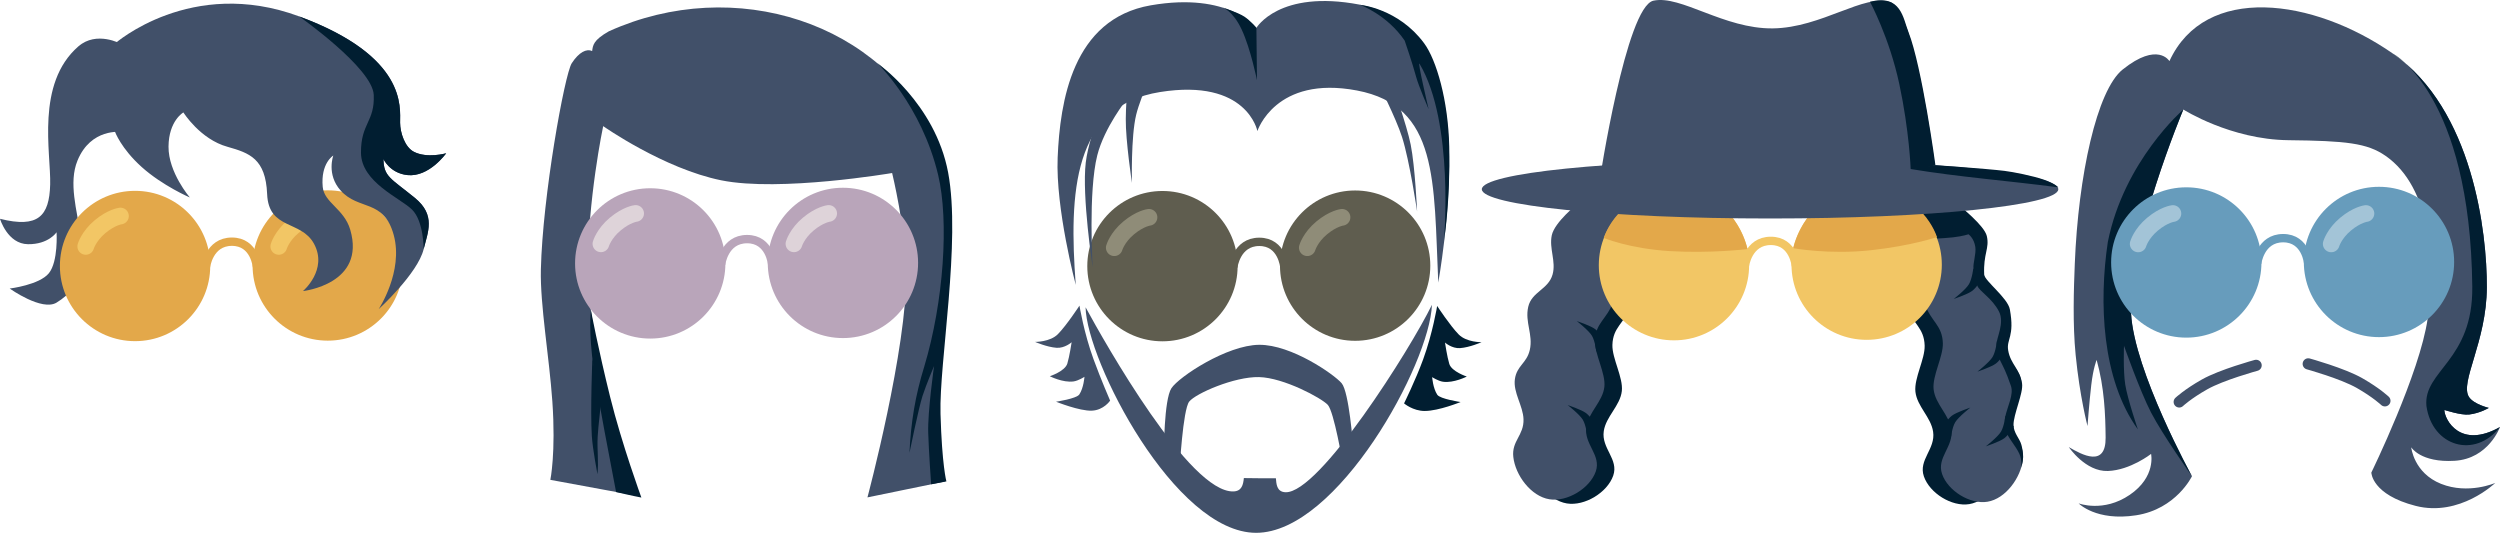
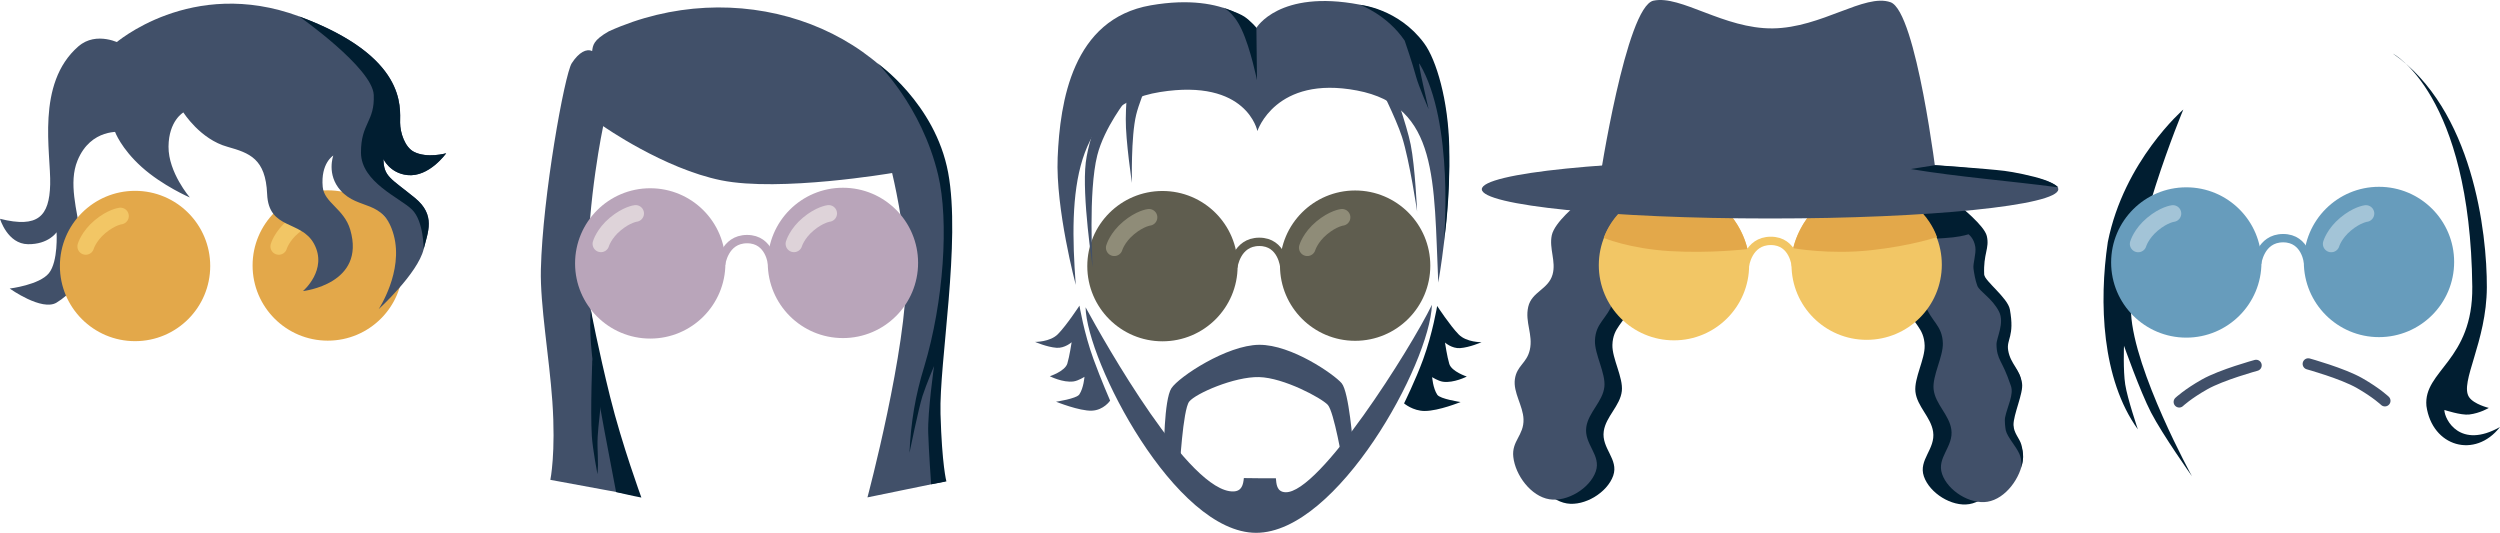
<svg xmlns="http://www.w3.org/2000/svg" width="1496.743" height="319" viewBox="0 0 396.013 84.402">
  <g style="display:inline">
    <g style="display:inline">
      <path style="fill:#415069;fill-opacity:1;stroke:none;stroke-width:.265px;stroke-linecap:butt;stroke-linejoin:miter;stroke-opacity:1" d="M-94.232 100.613s-4.82-.672-6.944 4.543c-2.856 7.016 5.351 17.198-3.308 22.484-2.32 1.416-7.427-2.228-7.427-2.228s4.712-.572 6.212-2.431c1.499-1.86 1.215-6.482 1.215-6.482s-1.264 1.929-4.524 1.89c-3.26-.037-4.437-4.024-4.437-4.024 6.059 1.524 7.813-.432 7.948-5.428.136-4.995-2.317-15.969 4.456-21.875 2.901-2.53 6.76-.405 6.76-.405" transform="translate(113.445 -79.706)" />
      <g transform="translate(31.693 -79.826)">
        <circle style="fill:#e3a84a;fill-opacity:1;stroke-width:.236;stroke-linecap:round" cx="51.896" cy="66.527" r="11.906" transform="translate(-62.195 55.434)" />
        <circle style="fill:#e3a84a;fill-opacity:1;stroke-width:.236;stroke-linecap:round" cx="82.419" cy="66.447" r="11.906" transform="translate(-62.195 55.434)" />
-         <path style="fill:none;stroke:#e3a84a;stroke-width:1.323;stroke-linecap:butt;stroke-linejoin:miter;stroke-miterlimit:4;stroke-dasharray:none;stroke-opacity:1" d="M63.12 66.703s.463-4.019 4.108-4.026c3.644-.007 3.976 4.014 3.976 4.014" transform="translate(-62.195 55.434)" />
        <path style="fill:none;stroke:#f2c665;stroke-width:2.646;stroke-linecap:round;stroke-linejoin:miter;stroke-miterlimit:4;stroke-dasharray:none;stroke-opacity:1" d="M-18.111 118.856s.462-1.619 2.277-3.132c1.816-1.513 3.222-1.678 3.222-1.678M12.466 118.856s.463-1.619 2.278-3.132c1.816-1.513 3.222-1.678 3.222-1.678" />
      </g>
      <path style="fill:#415069;fill-opacity:1;stroke:none;stroke-width:.265px;stroke-linecap:butt;stroke-linejoin:miter;stroke-opacity:1" d="M-95.236 86.609s12.07-10.647 29.17-4.31c17.099 6.339 15.988 14.378 16 16.848.01 1.61.765 3.847 2.14 4.58 2.11 1.124 5.16.255 5.16.255s-2.715 3.838-6.162 3.456c-2.772-.307-3.773-2.53-3.773-2.53.028 2.786 1.149 3.032 4.96 6.134 3.391 2.76 2.049 5.457 1.405 8.13-.926 3.853-7.13 9.51-7.13 9.51s3.96-5.96 2.392-11.736c-1.568-5.775-5.546-3.84-8.427-7.076-2.258-2.535-1.147-5.527-1.147-5.527s-2.02 1.206-1.677 4.968c.23 2.519 3.39 3.464 4.36 6.783 2.526 8.632-7.494 9.723-7.494 9.723s3.99-3.373 1.755-7.495c-2.053-3.786-7.204-2.152-7.427-7.9-.238-5.58-2.789-6.474-6.266-7.458-4.34-1.189-6.998-5.448-6.998-5.448s-2.32 1.307-2.355 5.41c-.036 4.103 3.377 8.064 3.377 8.064s-4.318-1.856-7.618-4.819c-3.3-2.963-4.243-5.606-4.243-5.606z" transform="translate(113.445 -79.706)" />
      <path style="display:inline;fill:#011e31;fill-opacity:1;stroke:none;stroke-width:.265px;stroke-linecap:butt;stroke-linejoin:miter;stroke-opacity:1" d="M-66.067 82.3c17.1 6.338 15.989 14.377 16.002 16.847.008 1.61.764 3.847 2.138 4.58 2.11 1.124 5.161.255 5.161.255s-2.715 3.838-6.162 3.456c-2.772-.307-3.773-2.53-3.773-2.53.028 2.786 1.149 3.032 4.96 6.134 3.391 2.76 2.049 5.457 1.405 8.13 0 0 .03-4.432-1.852-6.275-1.883-1.843-8.046-4.326-8.076-9.002-.03-4.676 2.203-4.89 2.022-9.152-.18-4.261-11.825-12.443-11.825-12.443z" transform="translate(113.445 -79.706)" />
    </g>
-     <path style="fill:#415069;fill-opacity:1;stroke:none;stroke-width:.265px;stroke-linecap:butt;stroke-linejoin:miter;stroke-opacity:1" d="M215.818 159.44s2.77 2.876 9.115 1.89c6.345-.985 8.84-6.185 8.84-6.185s-9.161-16.643-9.65-25.817c-.591-11.092 8.282-32.275 8.282-32.275s7.484 4.762 16.642 4.86c9.158.1 12.47.462 15.368 2.464 7.3 5.044 7.927 17.072 6.7 25.76-1.227 8.69-8.929 24.426-8.929 24.426s.058 3.5 7.038 5.282c6.98 1.783 12.596-3.642 12.596-3.642s-4.264 1.874-8.592.146c-4.33-1.727-4.726-5.79-4.726-5.79s1.476 2.462 6.873 2.14c5.396-.321 7.194-5.356 7.194-5.356-6.308 3.574-8.791-1.166-8.814-2.701 0 0 2.657.879 3.934.724 1.75-.212 3.107-1.046 3.107-1.046s-2.377-.57-3.134-1.72c-1.528-2.321 2.791-8.732 2.822-17.39.031-8.658-2.203-28.18-14.873-37.008-12.67-8.828-29.77-11.095-35.409 1.186 0 0-1.833-3.129-7.4 1.324-4.1 3.28-7.035 16.794-7.591 30.784-.158 3.963-.351 9.497.136 14.432.657 6.643 1.879 11.266 1.879 11.266s.276-3.773.595-6.5c.318-2.728.85-3.974.85-3.974 1.226 4.366 1.39 8.63 1.424 12.31.043 4.775-3.718 2.74-5.83 1.498 0 0 2.636 3.916 6.194 3.786 3.557-.13 6.837-2.706 6.837-2.706s.818 3.622-3.376 6.482c-4.193 2.86-8.102 1.35-8.102 1.35z" transform="translate(113.445 -79.706)" />
    <path style="display:inline;fill:#011e31;fill-opacity:1;stroke:none;stroke-width:.265px;stroke-linecap:butt;stroke-linejoin:miter;stroke-opacity:1" d="M233.773 155.145s-9.161-16.643-9.65-25.817c-.591-11.092 8.282-32.275 8.282-32.275s-9.41 8.141-11.964 21.005c-1.413 9.483-.977 21.702 4.763 29.665 0 0-1.66-4.89-2.004-7.118-.343-2.227-.194-6.127-.194-6.127s2.535 7.19 4.282 10.564c1.84 3.553 6.485 10.103 6.485 10.103zM278.178 125.142c.124 11.74-7.78 13.256-7.265 18.87.915 6.475 7.713 8.405 11.656 3.33-6.308 3.575-8.791-1.165-8.814-2.7 0 0 2.657.879 3.934.724 1.75-.212 3.107-1.046 3.107-1.046s-2.377-.57-3.134-1.72c-1.528-2.321 2.791-8.732 2.822-17.39.031-8.658-2.203-28.18-14.873-37.008 0 0 12.246 6.374 12.567 36.94z" transform="translate(113.445 -79.706)" />
    <g transform="translate(294.424 -24.95)">
      <circle style="fill:#679cbc;fill-opacity:1;stroke-width:.236;stroke-linecap:round" cx="51.896" cy="66.527" r="11.906" />
      <circle style="fill:#679cbc;fill-opacity:1;stroke-width:.236;stroke-linecap:round" cx="82.419" cy="66.447" r="11.906" />
      <path style="fill:none;stroke:#679cbc;stroke-width:1.323;stroke-linecap:butt;stroke-linejoin:miter;stroke-miterlimit:4;stroke-dasharray:none;stroke-opacity:1" d="M63.12 66.703s.463-4.019 4.108-4.026c3.644-.007 3.976 4.014 3.976 4.014" />
    </g>
    <path style="fill:none;stroke:#a3c4d7;stroke-width:2.646;stroke-linecap:round;stroke-linejoin:miter;stroke-miterlimit:4;stroke-dasharray:none;stroke-opacity:1" d="M225.256 118.34s.462-1.62 2.278-3.132c1.816-1.513 3.222-1.678 3.222-1.678M255.834 118.34s.462-1.62 2.278-3.132c1.815-1.513 3.221-1.679 3.221-1.679" transform="translate(113.445 -79.706)" />
    <path style="fill:none;stroke:#415069;stroke-width:1.774;stroke-linecap:round;stroke-linejoin:miter;stroke-miterlimit:4;stroke-dasharray:none;stroke-opacity:1" d="M243.936 137.58s-5.465 1.491-8.166 3.019c-2.701 1.527-4.016 2.775-4.016 2.775" transform="translate(113.445 -79.706)" />
    <path style="fill:none;stroke:#415069;stroke-width:1.779;stroke-linecap:round;stroke-linejoin:miter;stroke-miterlimit:4;stroke-dasharray:none;stroke-opacity:1" d="M252.193 137.349s5.447 1.505 8.139 3.047c2.692 1.542 4.002 2.8 4.002 2.8" transform="translate(113.445 -79.706)" />
    <g transform="translate(113.445 -79.706)">
      <path style="display:inline;fill:#011e31;fill-opacity:1;stroke:none;stroke-width:.265px;stroke-linecap:butt;stroke-linejoin:miter;stroke-opacity:1" d="M194.112 112.743s3.588 2.904 4.024 4.999c.437 2.104-.696 4.146-.122 6.218.66 2.382 3.24 2.708 3.78 5.12.541 2.423-.79 4.406-.245 6.828.48 2.131 2.021 2.468 2.317 4.633.288 2.113-1.275 4.208-1.341 6.34-.08 2.561 1.864 3.426 1.585 5.974-.318 2.896-2.733 6.232-5.609 6.706-2.771.456-6.277-1.734-7.193-4.39-.906-2.626 1.867-4.323 1.463-7.071-.341-2.324-2.546-4.005-2.804-6.34-.236-2.133 1.527-5.17 1.463-7.315-.085-2.853-1.861-3.402-2.804-6.096-1.831-5.229-3.048-16.338-3.048-16.338z" />
      <path style="display:inline;fill:#011e31;fill-opacity:1;stroke:none;stroke-width:.267px;stroke-linecap:butt;stroke-linejoin:miter;stroke-opacity:1" d="M139.235 112.636s-3.66 2.904-4.104 4.999c-.446 2.104.71 4.146.124 6.218-.673 2.382-3.304 2.708-3.855 5.12-.553 2.423.806 4.406.249 6.828-.49 2.131-2.061 2.468-2.363 4.633-.294 2.113 1.3 4.208 1.368 6.34.082 2.561-1.902 3.426-1.616 5.974.324 2.896 2.787 6.232 5.72 6.706 2.827.456 6.403-1.734 7.337-4.39.924-2.626-1.904-4.323-1.492-7.071.348-2.324 2.596-4.005 2.86-6.34.24-2.133-1.557-5.17-1.493-7.315.087-2.853 1.899-3.402 2.86-6.096 1.868-5.229 3.11-16.338 3.11-16.338z" />
      <g style="display:inline;stroke:none">
        <path style="fill:#415069;fill-opacity:1;stroke:none;stroke-width:.265px;stroke-linecap:butt;stroke-linejoin:miter;stroke-opacity:1" d="M97.171 57.181s3.588 2.905 4.024 4.999c.437 2.104-.696 4.147-.122 6.218.66 2.382 3.24 2.708 3.78 5.12.541 2.424-.79 4.406-.245 6.828.48 2.131 2.021 2.468 2.317 4.633.288 2.113-1.275 4.208-1.341 6.34-.08 2.562 1.864 3.426 1.585 5.974-.318 2.897-2.733 6.232-5.609 6.706-2.771.456-6.277-1.734-7.193-4.39-.906-2.625 1.867-4.322 1.463-7.07-.341-2.325-2.545-4.006-2.804-6.34-.236-2.134 1.527-5.171 1.463-7.316-.085-2.853-1.861-3.402-2.804-6.096-1.83-5.229-3.048-16.337-3.048-16.337z" transform="translate(99.824 55.185)" />
        <path style="display:inline;fill:#415069;fill-opacity:1;stroke:none;stroke-width:.267px;stroke-linecap:butt;stroke-linejoin:miter;stroke-opacity:1" d="M36.645 56.791s-3.66 2.905-4.104 5c-.446 2.104.71 4.146.124 6.217-.673 2.382-3.304 2.709-3.855 5.12-.553 2.424.806 4.406.249 6.829-.49 2.13-2.062 2.468-2.363 4.633-.294 2.113 1.3 4.208 1.368 6.34.082 2.561-1.902 3.426-1.617 5.974.325 2.896 2.788 6.232 5.72 6.705 2.828.457 6.404-1.734 7.338-4.389.923-2.626-1.904-4.323-1.493-7.071.349-2.325 2.597-4.005 2.86-6.34.242-2.133-1.557-5.17-1.492-7.316.087-2.853 1.898-3.402 2.86-6.096 1.868-5.228 3.11-16.337 3.11-16.337z" transform="translate(99.824 55.185)" />
      </g>
      <path style="fill:#011e31;fill-opacity:1;stroke:none;stroke-width:.265px;stroke-linecap:butt;stroke-linejoin:miter;stroke-opacity:1" d="M206.76 150.187c-.277-1.049-1.215-1.833-1.253-3.132-.048-1.648 1.587-5.084 1.352-6.619-.353-2.319-1.815-3.02-2.195-5.21-.317-1.826 1.061-2.146.262-6.518-.329-1.803-4.018-4.53-4.065-5.506-.158-3.35.873-4.14.415-6.109-.391-1.684-4.281-4.727-4.281-4.727l-11.418-.355 4.217 5.67c1.749-.1 4.462-.189 6.112-.376 1.65-.188 2.46-.492 2.46-.492s.881.594 1.09 2.015c.158 1.062-.399 2.642-.292 3.414.107.771.268 1.81.605 2.72.336.908 2.35 1.976 3.432 4.088.93 1.815-.396 4.13-.389 5.202.008 1.211.257 1.896.618 2.64.36.743.876 1.613 1.668 3.952.471 1.39-.555 3.188-.927 4.982-.107.518.036 1.737.112 2.055.26 1.081 1.56 2.43 2.144 3.702.482 1.05.287 2.22.287 2.22s.277-.812.31-1.62c.03-.76-.171-1.633-.264-1.996z" />
      <g transform="translate(99.824 55.185)">
        <circle style="fill:#f2c665;fill-opacity:1;stroke-width:.236;stroke-linecap:round" cx="51.896" cy="66.527" r="11.906" />
        <circle style="fill:#f2c665;fill-opacity:1;stroke-width:.236;stroke-linecap:round" cx="82.419" cy="66.447" r="11.906" />
        <path style="fill:none;stroke:#f2c665;stroke-width:1.323;stroke-linecap:butt;stroke-linejoin:miter;stroke-miterlimit:4;stroke-dasharray:none;stroke-opacity:1" d="M63.12 66.703s.463-4.019 4.108-4.026c3.644-.007 3.976 4.014 3.976 4.014" />
        <path style="fill:#e3a84a;fill-opacity:1;stroke:none;stroke-width:.265px;stroke-linecap:butt;stroke-linejoin:miter;stroke-opacity:1" d="M40.776 62.208s4.02 1.7 10.464 2.09c6.445.39 12.309-.323 12.309-.323s-2.037-9.446-11.268-9.406c-9.23.04-11.505 7.64-11.505 7.64zM93.554 62.07s-3.876 1.364-10.464 2.089c-6.588.724-12.309-.323-12.309-.323s2.037-9.446 11.268-9.405c9.23.04 11.505 7.638 11.505 7.638z" />
      </g>
      <ellipse style="display:inline;fill:#415069;fill-opacity:1;stroke:none;stroke-width:1.133;stroke-linecap:round;stroke-miterlimit:4;stroke-dasharray:none" cx="166.941" cy="109.684" rx="45.659" ry="4.633" />
      <path style="display:inline;fill:#415069;fill-opacity:1;stroke:none;stroke-width:.265px;stroke-linecap:butt;stroke-linejoin:miter;stroke-opacity:1" d="M139.936 108.343s4.204-27.6 8.534-28.53c4.33-.93 11.154 4.475 18.898 4.39 7.744-.086 14.551-5.586 18.654-4.146 4.103 1.44 7.315 28.042 7.315 28.042z" />
-       <path style="fill:#011e31;fill-opacity:1;stroke:none;stroke-width:.265px;stroke-linecap:butt;stroke-linejoin:miter;stroke-opacity:1" d="M193.135 105.865s-.698.23-1.858.446c-1.161.216-2.062.17-2.062.17s-.215-6.043-1.797-13.447c-1.58-7.404-4.653-13.052-4.653-13.052 4.973-1.224 5.24 2.636 6.097 4.793 2.169 5.514 4.273 21.09 4.273 21.09zM202.89 133.716s-.193 1.678-.7 2.534c-.508.857-2.403 2.327-2.403 2.327s2.197-.727 2.932-1.286c.735-.56 1.475-1.816 1.475-1.816zM204.223 145.546s-.192 1.678-.7 2.534c-.508.857-2.402 2.327-2.402 2.327s2.197-.727 2.931-1.286c.735-.56 1.476-1.816 1.476-1.816zM199.14 122.2s-.192 1.679-.7 2.535c-.507.856-2.401 2.326-2.401 2.326s2.196-.726 2.931-1.286c.735-.56 1.475-1.815 1.475-1.815zM195.571 149.13s.192-1.678.7-2.534c.508-.856 2.402-2.326 2.402-2.326s-2.197.726-2.931 1.286c-.735.56-1.476 1.815-1.476 1.815zM137.982 148.731s-.192-1.678-.7-2.534c-.508-.856-2.402-2.326-2.402-2.326s2.197.726 2.932 1.286c.734.56 1.475 1.815 1.475 1.815zM139.426 135.428s-.191-1.679-.7-2.535c-.507-.856-2.401-2.326-2.401-2.326s2.197.726 2.931 1.286c.735.56 1.475 1.816 1.475 1.816z" />
      <path style="fill:#011e31;fill-opacity:1;stroke:none;stroke-width:.265px;stroke-linecap:butt;stroke-linejoin:miter;stroke-opacity:1" d="M193.135 105.865s8.179.568 10.927.905c1.405.173 4.485.782 6.235 1.39 1.714.595 2.313 1.224 2.313 1.224-7.73-1.03-15.701-1.624-23.395-2.903z" />
    </g>
    <g style="display:inline">
      <g style="display:inline">
        <path style="fill:#415069;fill-opacity:1;stroke:none;stroke-width:.265px;stroke-linecap:butt;stroke-linejoin:miter;stroke-opacity:1" d="M44.44 44.78s9.58 6.736 18.709 8.584c9.275 1.88 27.063-1.157 27.063-1.157s2.156 8.897 2.241 15.662c.153 12.113-6.151 35.721-6.151 35.721l12.31-2.532c-.966-5.198-1.31-8.478-.992-14.333.763-14.07 3.891-29.175-.392-39.4-8.34-19.073-32.028-26.54-51.89-17.565-2.496 1.418-2.516 2.224-2.647 3.134-.876-.434-2.098.177-3.23 1.925-1.13 1.747-4.622 21.086-4.89 32.684-.13 5.603 1.325 13.835 1.817 20.863.575 8.199-.316 12.444-.316 12.444l13.677 2.522s-7.683-23.382-7.742-35.448C41.95 56.536 44.44 44.78 44.44 44.78z" transform="translate(51.106 -24.8)" />
      </g>
      <g transform="translate(113.3 -80.235)">
        <circle style="fill:#b9a5ba;fill-opacity:1;stroke-width:.236;stroke-linecap:round" cx="51.896" cy="66.527" r="11.906" transform="translate(-62.195 55.434)" />
        <circle style="fill:#b9a5ba;fill-opacity:1;stroke-width:.236;stroke-linecap:round" cx="82.419" cy="66.447" r="11.906" transform="translate(-62.195 55.434)" />
        <path style="fill:none;stroke:#b9a5ba;stroke-width:1.323;stroke-linecap:butt;stroke-linejoin:miter;stroke-miterlimit:4;stroke-dasharray:none;stroke-opacity:1" d="M63.12 66.703s.463-4.019 4.108-4.026c3.644-.007 3.976 4.014 3.976 4.014" transform="translate(-62.195 55.434)" />
        <path style="fill:none;stroke:#ded3d9;stroke-width:2.646;stroke-linecap:round;stroke-linejoin:miter;stroke-miterlimit:4;stroke-dasharray:none;stroke-opacity:1" d="M-18.111 118.856s.462-1.619 2.277-3.132c1.816-1.513 3.222-1.678 3.222-1.678M12.466 118.856s.463-1.619 2.278-3.132c1.816-1.513 3.222-1.678 3.222-1.678" />
      </g>
      <path style="fill:#011e31;fill-opacity:1;stroke:none;stroke-width:.265px;stroke-linecap:butt;stroke-linejoin:miter;stroke-opacity:1" d="M36.615 156.492s-.704-2.547-.933-10.71c-.23-8.162 3.262-27.217 1.21-38.204C34.84 96.591 25.637 90.21 25.637 90.21s7.037 6.699 9.667 17.723c1.744 7.31.888 20.093-2.195 30.361-1.407 4.557-2.125 8.8-2.345 13.674 0 0 1.468-7.177 2.065-9.006.596-1.83 1.831-4.744 1.831-4.744s-1.027 7.248-.927 10.551c.09 2.968.464 8.183.464 8.183z" transform="translate(113.3 -80.235)" />
      <path style="fill:#011e31;fill-opacity:1;stroke:none;stroke-width:.265px;stroke-linecap:butt;stroke-linejoin:miter;stroke-opacity:1" d="M95.145 80.9s-3.076-8.39-4.954-15.958c-1.878-7.568-3.038-13.708-3.038-13.708s-.44 3.174.462 9.47c.293 2.047 1.227 7.228 1.685 9.647 1.865 9.859 1.844 9.68 1.844 9.68s2.755.64 4.001.87z" transform="translate(6.453 -2.085)" />
      <path style="fill:#011e31;fill-opacity:1;stroke:none;stroke-width:.265px;stroke-linecap:butt;stroke-linejoin:miter;stroke-opacity:1" d="M88.766 65.297c-.115 1.987-.431 3.953-.542 5.936-.117 2.075.18 4.001-.04 5.97 0 0-.762-4.02-.888-6.045-.254-4.087.085-12.285.085-12.285z" transform="translate(6.453 -2.085)" />
    </g>
    <path style="display:inline;fill:#415069;fill-opacity:1;stroke:none;stroke-width:.442px;stroke-linecap:butt;stroke-linejoin:miter;stroke-opacity:1" d="M85.538 164.108c12.886-.014 27.51-26.79 27.844-36.12-3.385 6.948-17.807 29.875-23.195 29.692-1.444-.049-1.44-1.39-1.525-2.209-.96.01-4.148-.015-5.073-.036-.103 1.056-.33 2.078-1.654 2.117-6.977.207-20.327-23.493-23.418-29.17.164 8.45 14.134 35.74 27.02 35.726z" transform="translate(113.445 -79.706)" />
    <path style="display:inline;fill:#415069;fill-opacity:1;stroke:none;stroke-width:.348px;stroke-linecap:butt;stroke-linejoin:miter;stroke-opacity:1" d="m70.928 151.361 2.483 2.738s.513-9.506 1.523-10.781c1.01-1.275 7.148-3.969 11.057-3.879 3.909.09 9.888 3.319 10.888 4.392 1 1.074 2.37 9.241 2.37 9.241l1.636-2.795s-.623-8.481-1.806-9.868c-1.183-1.387-7.95-6.12-13.061-6.084-5.111.037-12.72 5.07-13.905 6.882-1.186 1.813-1.185 10.154-1.185 10.154z" transform="translate(113.445 -79.706)" />
    <g style="display:inline">
      <g transform="translate(132.243 -24.368)">
        <circle style="fill:#5f5d4f;fill-opacity:1;stroke-width:.236;stroke-linecap:round" cx="51.896" cy="66.527" r="11.906" />
        <circle style="fill:#5f5d4f;fill-opacity:1;stroke-width:.236;stroke-linecap:round" cx="82.419" cy="66.447" r="11.906" />
        <path style="fill:none;stroke:#5f5d4f;stroke-width:1.323;stroke-linecap:butt;stroke-linejoin:miter;stroke-miterlimit:4;stroke-dasharray:none;stroke-opacity:1" d="M63.12 66.703s.463-4.019 4.108-4.026c3.644-.007 3.976 4.014 3.976 4.014" />
      </g>
      <g style="display:inline">
        <path style="fill:#415069;fill-opacity:1;stroke:none;stroke-width:.265px;stroke-linecap:butt;stroke-linejoin:miter;stroke-opacity:1" d="M66.935 45.129s-1.632-8.388-15.43-6.18c-13.8 2.207-14.435 15.947-13.344 30.546 0 0-3.207-12.052-2.865-20.178.37-8.804 2.315-21.949 14.753-24.107 12.438-2.158 16.728 3.577 16.728 3.577s3.581-6.113 16.338-3.689C95.87 27.523 97.1 41.021 97.293 48.768c.238 9.577-1.707 20.361-1.707 20.361-.728-16.1.062-27.967-12.87-30.425-12.931-2.457-15.781 6.425-15.781 6.425Z" transform="translate(132.243 -24.368)" />
        <path style="fill:#415069;fill-opacity:1;stroke:none;stroke-width:.265px;stroke-linecap:butt;stroke-linejoin:miter;stroke-opacity:1" d="m44.196 36.515 7.01-2.743s-2.712 5.65-3.474 8.778c-.852 3.502-.67 10.79-.67 10.79s-1.015-6.744-.976-10.119c.026-2.215.141-3.106.141-3.106s-3.528 4.424-4.652 8.836c-1.465 5.755-.731 17.8-.731 17.8s-1.732-11.298-1.098-16.641c.595-5.012 4.45-13.595 4.45-13.595zM86.008 37.426l2.286.35s2.277 6.258 2.926 9.51c.693 3.475 1.014 10.58 1.014 10.58s-1.17-7.976-2.39-11.799c-.957-3.002-3.836-8.641-3.836-8.641z" transform="translate(132.243 -24.368)" />
        <path style="fill:#011e31;fill-opacity:1;stroke:none;stroke-width:.265px;stroke-linecap:butt;stroke-linejoin:miter;stroke-opacity:1" d="M95.41 72.833s2.042 3.122 3.41 4.513c1.25 1.268 3.622 1.229 3.622 1.229s-1.867.826-3.404.937c-1.298.093-2.388-.883-2.388-.883s.342 2.285.682 3.384c.379 1.225 2.773 2.003 2.773 2.003s-2.071 1.06-3.76.824c-.765-.107-1.727-.732-1.727-.732s.124 1.758.815 2.794c.45.672 3.689 1.15 3.689 1.15s-3.451 1.41-5.671 1.417c-1.878.007-3.285-1.202-3.285-1.202s1.83-3.695 3.024-6.968c1.513-4.146 2.22-8.466 2.22-8.466z" transform="translate(132.243 -24.368)" />
        <path style="display:inline;fill:#415069;fill-opacity:1;stroke:none;stroke-width:.265px;stroke-linecap:butt;stroke-linejoin:miter;stroke-opacity:1" d="M38.75 72.783s-2.043 3.122-3.412 4.512c-1.249 1.268-3.622 1.23-3.622 1.23s1.868.826 3.405.936c1.297.094 2.388-.882 2.388-.882s-.342 2.284-.682 3.383c-.379 1.225-2.773 2.003-2.773 2.003s2.071 1.06 3.76.824c.765-.107 1.727-.732 1.727-.732s-.124 1.759-.815 2.794c-.45.672-3.69 1.15-3.69 1.15s3.72 1.498 5.672 1.418c1.893-.078 2.897-1.59 2.897-1.59s-1.442-3.307-2.636-6.58c-1.513-4.146-2.22-8.466-2.22-8.466z" transform="translate(132.243 -24.368)" />
        <path style="fill:#011e31;fill-opacity:1;stroke:none;stroke-width:.265px;stroke-linecap:butt;stroke-linejoin:miter;stroke-opacity:1" d="M83.2 25.136s6.051.54 10.147 6.085c1.949 2.638 3.818 9.049 3.977 16.37.19 8.689-.833 14.914-.833 14.914s1.658-18.711-3.856-28.012c-.446-.752 1.429 7.177 1.429 7.177s-1.6-3.673-2.003-5.192c-.522-1.97-1.79-5.667-1.79-5.667-2.793-4.124-7.072-5.675-7.072-5.675z" transform="translate(132.243 -24.368)" />
      </g>
      <path style="fill:none;stroke:#8f8c78;stroke-width:2.646;stroke-linecap:round;stroke-linejoin:miter;stroke-miterlimit:4;stroke-dasharray:none;stroke-opacity:1" d="M63.846 118.943s.463-1.62 2.278-3.133c1.816-1.513 3.222-1.678 3.222-1.678" transform="translate(112.66 -79.706)" />
      <path style="fill:none;stroke:#8f8c78;stroke-width:2.646;stroke-linecap:round;stroke-linejoin:miter;stroke-miterlimit:4;stroke-dasharray:none;stroke-opacity:1" d="M94.424 118.943s.462-1.62 2.278-3.133 3.222-1.678 3.222-1.678" transform="translate(112.66 -79.706)" />
      <path style="fill:#011e31;fill-opacity:1;stroke:none;stroke-width:.265px;stroke-linecap:butt;stroke-linejoin:miter;stroke-opacity:1" d="M187.846 2.738s2.475.804 3.458 1.453c.982.649 1.904 1.785 1.904 1.785l.093 8.286s-.994-4.951-2.413-8c-1.419-3.049-3.042-3.524-3.042-3.524z" transform="translate(5.812 -1.556)" />
    </g>
  </g>
</svg>